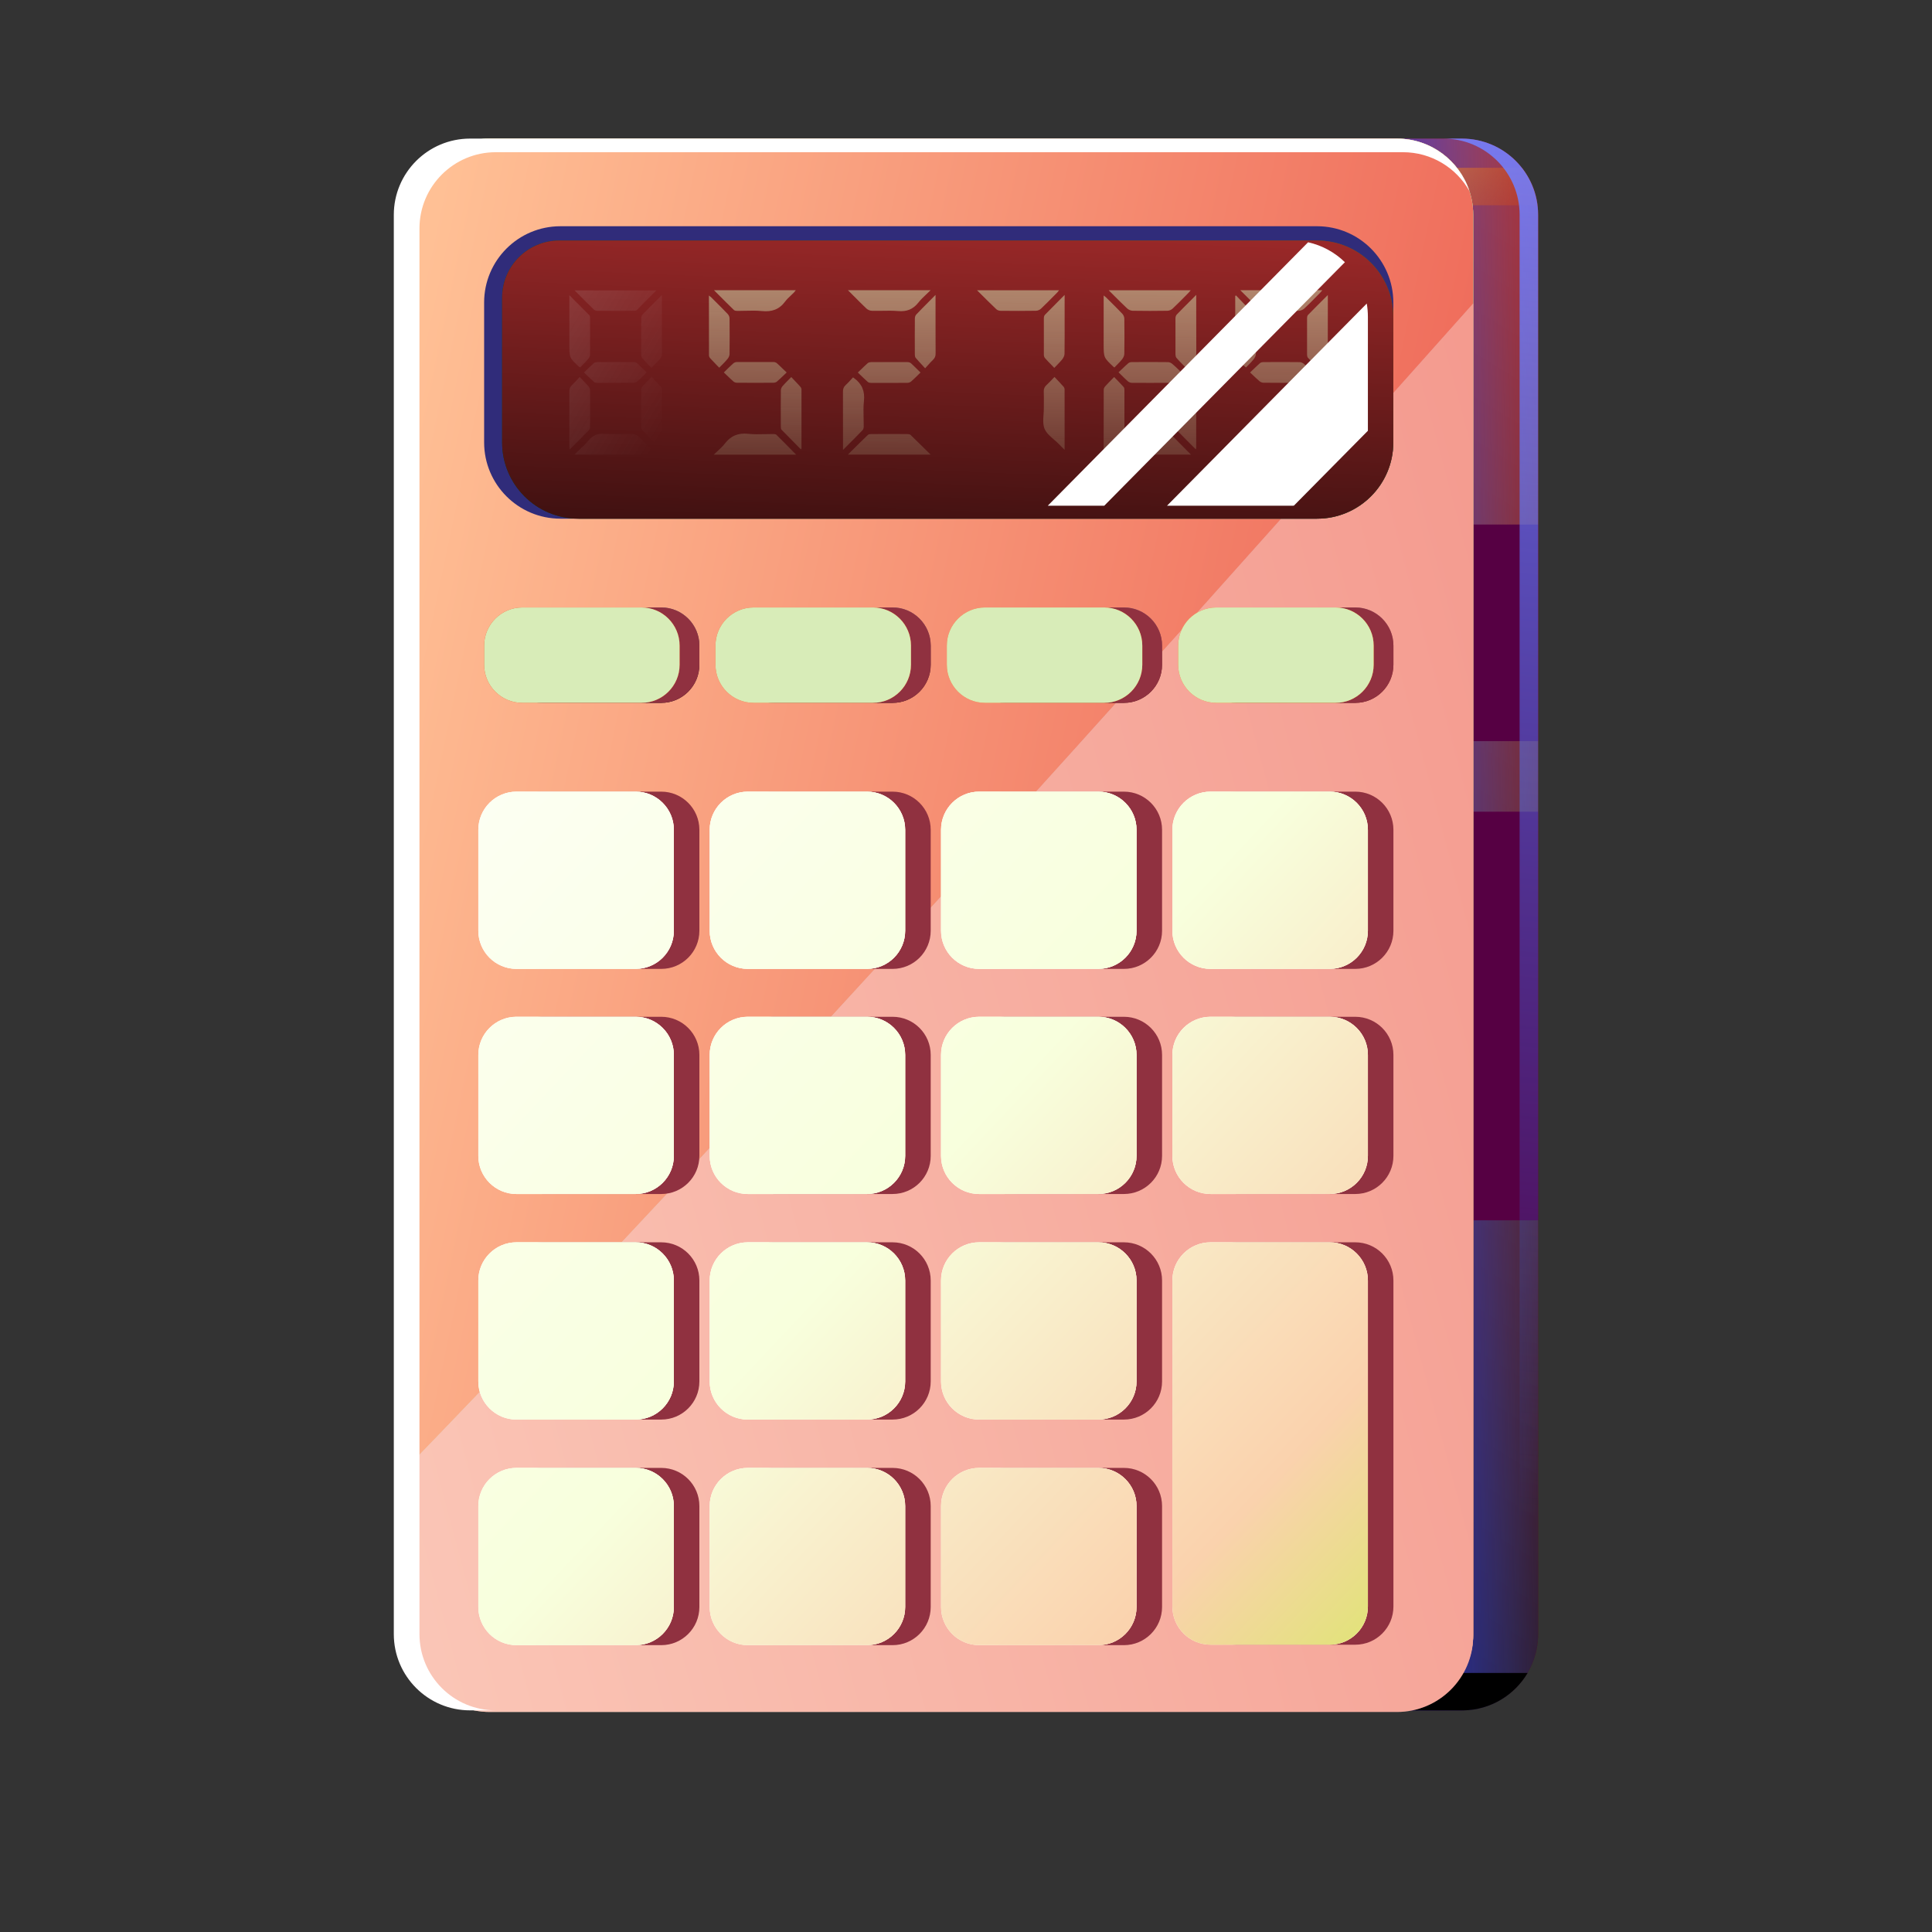
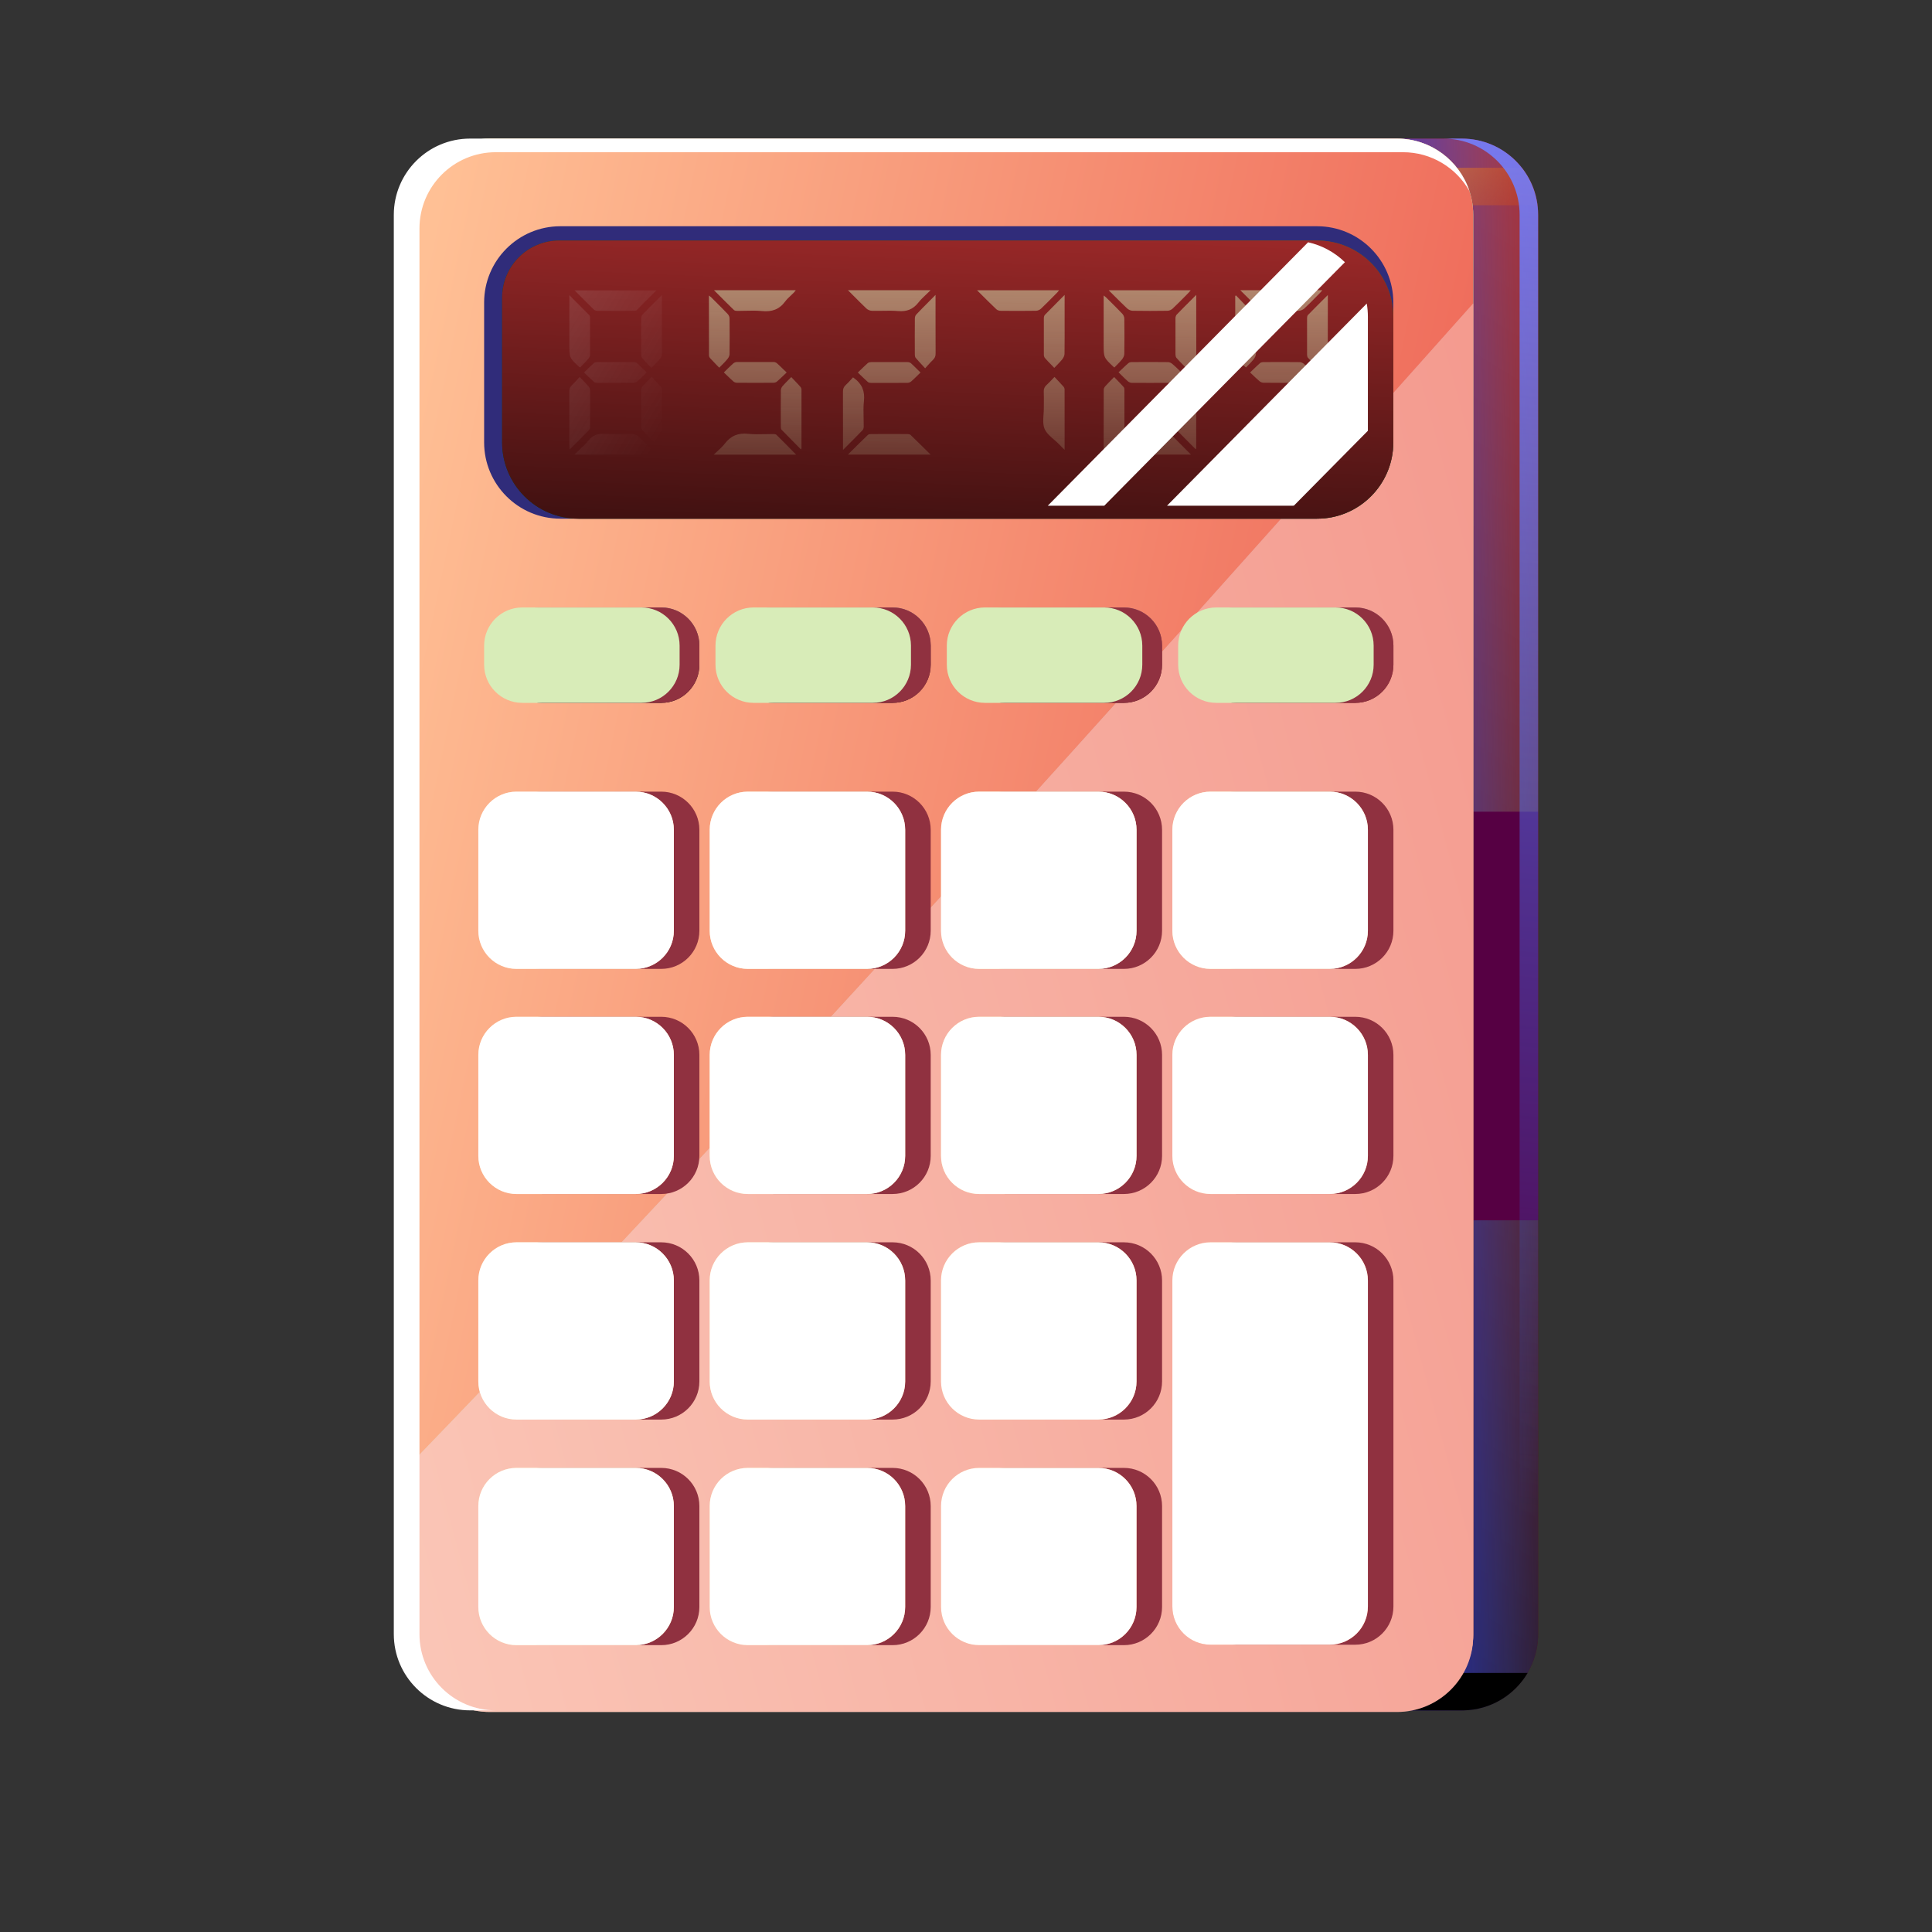
<svg xmlns="http://www.w3.org/2000/svg" width="60" height="60" viewBox="0 0 60 60" fill="none">
  <rect x="0" y="0" width="60" height="60" fill="#333333" stroke="none" />
  <path d="M45.399 4.306H17.225C15.916 4.306 14.855 5.366 14.855 6.675V50.749C14.855 52.057 15.916 53.118 17.225 53.118H45.399C46.707 53.118 47.768 52.057 47.768 50.749V6.675C47.768 5.366 46.707 4.306 45.399 4.306Z" fill="#502121" />
  <path d="M45.399 4.306H17.225C15.916 4.306 14.855 5.366 14.855 6.675V50.749C14.855 52.057 15.916 53.118 17.225 53.118H45.399C46.707 53.118 47.768 52.057 47.768 50.749V6.675C47.768 5.366 46.707 4.306 45.399 4.306Z" fill="url(#paint0_linear_10957_299249)" />
  <path d="M45.399 4.306H17.225C15.916 4.306 14.855 5.366 14.855 6.675V50.749C14.855 52.057 15.916 53.118 17.225 53.118H45.399C46.707 53.118 47.768 52.057 47.768 50.749V6.675C47.768 5.366 46.707 4.306 45.399 4.306Z" fill="url(#paint1_linear_10957_299249)" />
  <path d="M44.723 25.208H47.768V37.898H44.723V25.208Z" fill="#560043" />
-   <path d="M44.723 16.29H47.768V23.017H44.723V16.29Z" fill="#560043" />
  <path fill-rule="evenodd" clip-rule="evenodd" d="M47.442 51.955H43.145V53.118H45.45C46.298 53.102 47.037 52.639 47.442 51.955Z" fill="black" />
  <path fill-rule="evenodd" clip-rule="evenodd" d="M47.266 5.211H43.145V6.374H47.752C47.697 5.939 47.524 5.54 47.266 5.211Z" fill="url(#paint2_linear_10957_299249)" />
-   <path d="M43.383 4.306H15.209C13.9 4.306 12.84 5.366 12.84 6.675V50.749C12.84 52.057 13.9 53.118 15.209 53.118H43.383C44.692 53.118 45.752 52.057 45.752 50.749V6.675C45.752 5.366 44.692 4.306 43.383 4.306Z" fill="url(#paint3_linear_10957_299249)" />
  <path d="M43.383 4.306H15.209C13.9 4.306 12.84 5.366 12.84 6.675V50.749C12.84 52.057 13.9 53.118 15.209 53.118H43.383C44.692 53.118 45.752 52.057 45.752 50.749V6.675C45.752 5.366 44.692 4.306 43.383 4.306Z" fill="#38CAB7" />
  <path d="M43.383 4.306H15.209C13.9 4.306 12.84 5.366 12.84 6.675V50.749C12.84 52.057 13.9 53.118 15.209 53.118H43.383C44.692 53.118 45.752 52.057 45.752 50.749V6.675C45.752 5.366 44.692 4.306 43.383 4.306Z" fill="url(#paint4_linear_10957_299249)" />
  <path d="M43.383 4.306H15.209C13.9 4.306 12.84 5.366 12.84 6.675V50.749C12.84 52.057 13.9 53.118 15.209 53.118H43.383C44.692 53.118 45.752 52.057 45.752 50.749V6.675C45.752 5.366 44.692 4.306 43.383 4.306Z" fill="url(#paint5_linear_10957_299249)" />
  <path fill-rule="evenodd" clip-rule="evenodd" d="M12.84 45.372C24.009 33.816 35.044 21.437 44.021 11.365C44.607 10.708 45.184 10.061 45.752 9.424V50.798C45.752 52.107 44.692 53.167 43.383 53.167H15.209C13.9 53.167 12.84 52.107 12.84 50.798V45.372Z" fill="url(#paint6_linear_10957_299249)" />
  <path fill-rule="evenodd" clip-rule="evenodd" d="M12.84 45.372C24.009 33.816 35.044 21.437 44.021 11.365C44.607 10.708 45.184 10.061 45.752 9.424V50.798C45.752 52.107 44.692 53.167 43.383 53.167H15.209C13.9 53.167 12.84 52.107 12.84 50.798V45.372Z" fill="url(#paint7_linear_10957_299249)" />
  <path fill-rule="evenodd" clip-rule="evenodd" d="M14.6 4.304H43.383C44.432 4.304 45.321 4.986 45.633 5.931C45.226 5.212 44.455 4.727 43.57 4.727H15.396C14.087 4.727 13.027 5.788 13.027 7.096V50.748C13.027 52.056 14.087 53.117 15.396 53.117H43.396C43.392 53.117 43.387 53.117 43.383 53.117H14.6C13.291 53.117 12.23 52.056 12.23 50.748V6.673C12.23 5.365 13.291 4.304 14.6 4.304Z" fill="white" />
  <path d="M40.902 7.026H17.404C16.096 7.026 15.035 8.087 15.035 9.395V13.739C15.035 15.047 16.096 16.108 17.404 16.108H40.902C42.21 16.108 43.271 15.047 43.271 13.739V9.395C43.271 8.087 42.21 7.026 40.902 7.026Z" fill="#302C7A" />
  <path d="M40.901 7.469H17.371C16.389 7.469 15.594 8.264 15.594 9.246V13.739C15.594 15.047 16.654 16.108 17.963 16.108H40.901C42.21 16.108 43.27 15.047 43.27 13.739V9.838C43.27 8.529 42.21 7.469 40.901 7.469Z" fill="url(#paint8_linear_10957_299249)" />
  <path d="M40.901 7.469H17.371C16.389 7.469 15.594 8.264 15.594 9.246V13.739C15.594 15.047 16.654 16.108 17.963 16.108H40.901C42.21 16.108 43.27 15.047 43.27 13.739V9.838C43.27 8.529 42.21 7.469 40.901 7.469Z" fill="url(#paint9_linear_10957_299249)" />
  <path fill-rule="evenodd" clip-rule="evenodd" d="M16.833 18.865H20.535C21.189 18.865 21.72 19.396 21.72 20.05V20.643C21.72 21.298 21.189 21.828 20.535 21.828H16.833C16.179 21.828 15.648 21.298 15.648 20.643V20.05C15.648 19.396 16.179 18.865 16.833 18.865ZM24.017 18.865H27.719C28.374 18.865 28.904 19.396 28.904 20.05V20.643C28.904 21.298 28.374 21.828 27.719 21.828H24.017C23.363 21.828 22.833 21.298 22.833 20.643V20.05C22.833 19.396 23.363 18.865 24.017 18.865ZM34.904 18.865H31.202C30.548 18.865 30.018 19.396 30.018 20.05V20.643C30.018 21.298 30.548 21.828 31.202 21.828H34.904C35.558 21.828 36.089 21.298 36.089 20.643V20.05C36.089 19.396 35.558 18.865 34.904 18.865ZM38.387 18.865H42.089C42.743 18.865 43.274 19.396 43.274 20.05V20.643C43.274 21.298 42.743 21.828 42.089 21.828H38.387C37.733 21.828 37.202 21.298 37.202 20.643V20.05C37.202 19.396 37.733 18.865 38.387 18.865Z" fill="url(#paint10_linear_10957_299249)" />
  <path fill-rule="evenodd" clip-rule="evenodd" d="M16.833 18.865H20.535C21.189 18.865 21.72 19.396 21.72 20.05V20.643C21.72 21.298 21.189 21.828 20.535 21.828H16.833C16.179 21.828 15.648 21.298 15.648 20.643V20.05C15.648 19.396 16.179 18.865 16.833 18.865ZM24.017 18.865H27.719C28.374 18.865 28.904 19.396 28.904 20.05V20.643C28.904 21.298 28.374 21.828 27.719 21.828H24.017C23.363 21.828 22.833 21.298 22.833 20.643V20.05C22.833 19.396 23.363 18.865 24.017 18.865ZM34.904 18.865H31.202C30.548 18.865 30.018 19.396 30.018 20.05V20.643C30.018 21.298 30.548 21.828 31.202 21.828H34.904C35.558 21.828 36.089 21.298 36.089 20.643V20.05C36.089 19.396 35.558 18.865 34.904 18.865ZM38.387 18.865H42.089C42.743 18.865 43.274 19.396 43.274 20.05V20.643C43.274 21.298 42.743 21.828 42.089 21.828H38.387C37.733 21.828 37.202 21.298 37.202 20.643V20.05C37.202 19.396 37.733 18.865 38.387 18.865Z" fill="url(#paint11_linear_10957_299249)" />
  <path fill-rule="evenodd" clip-rule="evenodd" d="M16.833 18.865H20.535C21.189 18.865 21.72 19.396 21.72 20.05V20.643C21.72 21.298 21.189 21.828 20.535 21.828H16.833C16.179 21.828 15.648 21.298 15.648 20.643V20.05C15.648 19.396 16.179 18.865 16.833 18.865ZM24.017 18.865H27.719C28.374 18.865 28.904 19.396 28.904 20.05V20.643C28.904 21.298 28.374 21.828 27.719 21.828H24.017C23.363 21.828 22.833 21.298 22.833 20.643V20.05C22.833 19.396 23.363 18.865 24.017 18.865ZM34.904 18.865H31.202C30.548 18.865 30.018 19.396 30.018 20.05V20.643C30.018 21.298 30.548 21.828 31.202 21.828H34.904C35.558 21.828 36.089 21.298 36.089 20.643V20.05C36.089 19.396 35.558 18.865 34.904 18.865ZM38.387 18.865H42.089C42.743 18.865 43.274 19.396 43.274 20.05V20.643C43.274 21.298 42.743 21.828 42.089 21.828H38.387C37.733 21.828 37.202 21.298 37.202 20.643V20.05C37.202 19.396 37.733 18.865 38.387 18.865Z" fill="#903140" />
  <path fill-rule="evenodd" clip-rule="evenodd" d="M20.535 24.585H16.833C16.179 24.585 15.648 25.116 15.648 25.77V28.905C15.648 29.56 16.179 30.09 16.833 30.09H20.535C21.189 30.09 21.72 29.56 21.72 28.905V25.77C21.72 25.116 21.189 24.585 20.535 24.585ZM27.719 24.585H24.017C23.363 24.585 22.833 25.116 22.833 25.77V28.905C22.833 29.56 23.363 30.09 24.017 30.09H27.719C28.374 30.09 28.904 29.56 28.904 28.905V25.77C28.904 25.116 28.374 24.585 27.719 24.585ZM31.202 24.585H34.904C35.558 24.585 36.089 25.116 36.089 25.77V28.905C36.089 29.56 35.558 30.09 34.904 30.09H31.202C30.548 30.09 30.018 29.56 30.018 28.905V25.77C30.018 25.116 30.548 24.585 31.202 24.585ZM42.089 24.585H38.387C37.733 24.585 37.202 25.116 37.202 25.77V28.905C37.202 29.56 37.733 30.09 38.387 30.09H42.089C42.743 30.09 43.274 29.56 43.274 28.905V25.77C43.274 25.116 42.743 24.585 42.089 24.585ZM16.833 31.577H20.535C21.189 31.577 21.72 32.107 21.72 32.761V35.897C21.72 36.551 21.189 37.081 20.535 37.081H16.833C16.179 37.081 15.648 36.551 15.648 35.897V32.761C15.648 32.107 16.179 31.577 16.833 31.577ZM27.719 31.577H24.017C23.363 31.577 22.833 32.107 22.833 32.761V35.897C22.833 36.551 23.363 37.081 24.017 37.081H27.719C28.374 37.081 28.904 36.551 28.904 35.897V32.761C28.904 32.107 28.374 31.577 27.719 31.577ZM31.202 31.577H34.904C35.558 31.577 36.089 32.107 36.089 32.761V35.897C36.089 36.551 35.558 37.081 34.904 37.081H31.202C30.548 37.081 30.018 36.551 30.018 35.897V32.761C30.018 32.107 30.548 31.577 31.202 31.577ZM42.089 31.577H38.387C37.733 31.577 37.202 32.107 37.202 32.761V35.897C37.202 36.551 37.733 37.081 38.387 37.081H42.089C42.743 37.081 43.274 36.551 43.274 35.897V32.761C43.274 32.107 42.743 31.577 42.089 31.577ZM16.833 38.581H20.535C21.189 38.581 21.72 39.112 21.72 39.766V42.902C21.72 43.556 21.189 44.086 20.535 44.086H16.833C16.179 44.086 15.648 43.556 15.648 42.902V39.766C15.648 39.112 16.179 38.581 16.833 38.581ZM27.719 38.581H24.017C23.363 38.581 22.833 39.112 22.833 39.766V42.902C22.833 43.556 23.363 44.086 24.017 44.086H27.719C28.374 44.086 28.904 43.556 28.904 42.902V39.766C28.904 39.112 28.374 38.581 27.719 38.581ZM31.202 38.581H34.904C35.558 38.581 36.089 39.112 36.089 39.766V42.902C36.089 43.556 35.558 44.086 34.904 44.086H31.202C30.548 44.086 30.018 43.556 30.018 42.902V39.766C30.018 39.112 30.548 38.581 31.202 38.581ZM42.089 38.581H38.387C37.733 38.581 37.202 39.112 37.202 39.766V49.893C37.202 50.547 37.733 51.078 38.387 51.078H42.089C42.743 51.078 43.274 50.547 43.274 49.893V39.766C43.274 39.112 42.743 38.581 42.089 38.581ZM16.833 45.587H20.535C21.189 45.587 21.72 46.117 21.72 46.772V49.907C21.72 50.561 21.189 51.092 20.535 51.092H16.833C16.179 51.092 15.648 50.561 15.648 49.907V46.772C15.648 46.117 16.179 45.587 16.833 45.587ZM27.719 45.587H24.017C23.363 45.587 22.833 46.117 22.833 46.772V49.907C22.833 50.561 23.363 51.092 24.017 51.092H27.719C28.374 51.092 28.904 50.561 28.904 49.907V46.772C28.904 46.117 28.374 45.587 27.719 45.587ZM31.202 45.587H34.904C35.558 45.587 36.089 46.117 36.089 46.772V49.907C36.089 50.561 35.558 51.092 34.904 51.092H31.202C30.548 51.092 30.018 50.561 30.018 49.907V46.772C30.018 46.117 30.548 45.587 31.202 45.587Z" fill="#903140" />
-   <path fill-rule="evenodd" clip-rule="evenodd" d="M16.22 18.865H19.922C20.576 18.865 21.106 19.396 21.106 20.05V20.643C21.106 21.298 20.576 21.828 19.922 21.828H16.22C15.566 21.828 15.035 21.298 15.035 20.643V20.05C15.035 19.396 15.566 18.865 16.22 18.865ZM23.404 18.865H27.107C27.761 18.865 28.291 19.396 28.291 20.05V20.643C28.291 21.298 27.761 21.828 27.107 21.828H23.404C22.75 21.828 22.22 21.298 22.22 20.643V20.05C22.22 19.396 22.75 18.865 23.404 18.865ZM34.291 18.865H30.589C29.935 18.865 29.404 19.396 29.404 20.05V20.643C29.404 21.298 29.935 21.828 30.589 21.828H34.291C34.945 21.828 35.475 21.298 35.475 20.643V20.05C35.475 19.396 34.945 18.865 34.291 18.865ZM37.774 18.865H41.476C42.13 18.865 42.66 19.396 42.66 20.05V20.643C42.66 21.298 42.13 21.828 41.476 21.828H37.774C37.119 21.828 36.589 21.298 36.589 20.643V20.05C36.589 19.396 37.119 18.865 37.774 18.865Z" fill="url(#paint12_linear_10957_299249)" />
  <path fill-rule="evenodd" clip-rule="evenodd" d="M16.22 18.865H19.922C20.576 18.865 21.106 19.396 21.106 20.05V20.643C21.106 21.298 20.576 21.828 19.922 21.828H16.22C15.566 21.828 15.035 21.298 15.035 20.643V20.05C15.035 19.396 15.566 18.865 16.22 18.865ZM23.404 18.865H27.107C27.761 18.865 28.291 19.396 28.291 20.05V20.643C28.291 21.298 27.761 21.828 27.107 21.828H23.404C22.75 21.828 22.22 21.298 22.22 20.643V20.05C22.22 19.396 22.75 18.865 23.404 18.865ZM34.291 18.865H30.589C29.935 18.865 29.404 19.396 29.404 20.05V20.643C29.404 21.298 29.935 21.828 30.589 21.828H34.291C34.945 21.828 35.475 21.298 35.475 20.643V20.05C35.475 19.396 34.945 18.865 34.291 18.865ZM37.774 18.865H41.476C42.13 18.865 42.66 19.396 42.66 20.05V20.643C42.66 21.298 42.13 21.828 41.476 21.828H37.774C37.119 21.828 36.589 21.298 36.589 20.643V20.05C36.589 19.396 37.119 18.865 37.774 18.865Z" fill="#D8ECB8" />
  <path fill-rule="evenodd" clip-rule="evenodd" d="M19.742 24.585H16.04C15.386 24.585 14.855 25.116 14.855 25.77V28.905C14.855 29.56 15.386 30.09 16.04 30.09H19.742C20.396 30.09 20.927 29.56 20.927 28.905V25.77C20.927 25.116 20.396 24.585 19.742 24.585ZM26.926 24.585H23.224C22.57 24.585 22.04 25.116 22.04 25.77V28.905C22.04 29.56 22.57 30.09 23.224 30.09H26.926C27.581 30.09 28.111 29.56 28.111 28.905V25.77C28.111 25.116 27.581 24.585 26.926 24.585ZM30.409 24.585H34.111C34.765 24.585 35.296 25.116 35.296 25.77V28.905C35.296 29.56 34.765 30.09 34.111 30.09H30.409C29.755 30.09 29.225 29.56 29.225 28.905V25.77C29.225 25.116 29.755 24.585 30.409 24.585ZM41.296 24.585H37.594C36.94 24.585 36.409 25.116 36.409 25.77V28.905C36.409 29.56 36.94 30.09 37.594 30.09H41.296C41.95 30.09 42.481 29.56 42.481 28.905V25.77C42.481 25.116 41.95 24.585 41.296 24.585ZM16.04 31.577H19.742C20.396 31.577 20.927 32.107 20.927 32.761V35.897C20.927 36.551 20.396 37.081 19.742 37.081H16.04C15.386 37.081 14.855 36.551 14.855 35.897V32.761C14.855 32.107 15.386 31.577 16.04 31.577ZM26.926 31.577H23.224C22.57 31.577 22.04 32.107 22.04 32.761V35.897C22.04 36.551 22.57 37.081 23.224 37.081H26.926C27.581 37.081 28.111 36.551 28.111 35.897V32.761C28.111 32.107 27.581 31.577 26.926 31.577ZM30.409 31.577H34.111C34.765 31.577 35.296 32.107 35.296 32.761V35.897C35.296 36.551 34.765 37.081 34.111 37.081H30.409C29.755 37.081 29.225 36.551 29.225 35.897V32.761C29.225 32.107 29.755 31.577 30.409 31.577ZM41.296 31.577H37.594C36.94 31.577 36.409 32.107 36.409 32.761V35.897C36.409 36.551 36.94 37.081 37.594 37.081H41.296C41.95 37.081 42.481 36.551 42.481 35.897V32.761C42.481 32.107 41.95 31.577 41.296 31.577ZM16.04 38.581H19.742C20.396 38.581 20.927 39.112 20.927 39.766V42.902C20.927 43.556 20.396 44.086 19.742 44.086H16.04C15.386 44.086 14.855 43.556 14.855 42.902V39.766C14.855 39.112 15.386 38.581 16.04 38.581ZM26.926 38.581H23.224C22.57 38.581 22.04 39.112 22.04 39.766V42.902C22.04 43.556 22.57 44.086 23.224 44.086H26.926C27.581 44.086 28.111 43.556 28.111 42.902V39.766C28.111 39.112 27.581 38.581 26.926 38.581ZM30.409 38.581H34.111C34.765 38.581 35.296 39.112 35.296 39.766V42.902C35.296 43.556 34.765 44.086 34.111 44.086H30.409C29.755 44.086 29.225 43.556 29.225 42.902V39.766C29.225 39.112 29.755 38.581 30.409 38.581ZM41.296 38.581H37.594C36.94 38.581 36.409 39.112 36.409 39.766V49.893C36.409 50.547 36.94 51.078 37.594 51.078H41.296C41.95 51.078 42.481 50.547 42.481 49.893V39.766C42.481 39.112 41.95 38.581 41.296 38.581ZM16.04 45.587H19.742C20.396 45.587 20.927 46.117 20.927 46.772V49.907C20.927 50.561 20.396 51.092 19.742 51.092H16.04C15.386 51.092 14.855 50.561 14.855 49.907V46.772C14.855 46.117 15.386 45.587 16.04 45.587ZM26.926 45.587H23.224C22.57 45.587 22.04 46.117 22.04 46.772V49.907C22.04 50.561 22.57 51.092 23.224 51.092H26.926C27.581 51.092 28.111 50.561 28.111 49.907V46.772C28.111 46.117 27.581 45.587 26.926 45.587ZM30.409 45.587H34.111C34.765 45.587 35.296 46.117 35.296 46.772V49.907C35.296 50.561 34.765 51.092 34.111 51.092H30.409C29.755 51.092 29.225 50.561 29.225 49.907V46.772C29.225 46.117 29.755 45.587 30.409 45.587Z" fill="url(#paint13_linear_10957_299249)" />
  <path fill-rule="evenodd" clip-rule="evenodd" d="M19.742 24.585H16.04C15.386 24.585 14.855 25.116 14.855 25.77V28.905C14.855 29.56 15.386 30.09 16.04 30.09H19.742C20.396 30.09 20.927 29.56 20.927 28.905V25.77C20.927 25.116 20.396 24.585 19.742 24.585ZM26.926 24.585H23.224C22.57 24.585 22.04 25.116 22.04 25.77V28.905C22.04 29.56 22.57 30.09 23.224 30.09H26.926C27.581 30.09 28.111 29.56 28.111 28.905V25.77C28.111 25.116 27.581 24.585 26.926 24.585ZM30.409 24.585H34.111C34.765 24.585 35.296 25.116 35.296 25.77V28.905C35.296 29.56 34.765 30.09 34.111 30.09H30.409C29.755 30.09 29.225 29.56 29.225 28.905V25.77C29.225 25.116 29.755 24.585 30.409 24.585ZM41.296 24.585H37.594C36.94 24.585 36.409 25.116 36.409 25.77V28.905C36.409 29.56 36.94 30.09 37.594 30.09H41.296C41.95 30.09 42.481 29.56 42.481 28.905V25.77C42.481 25.116 41.95 24.585 41.296 24.585ZM16.04 31.577H19.742C20.396 31.577 20.927 32.107 20.927 32.761V35.897C20.927 36.551 20.396 37.081 19.742 37.081H16.04C15.386 37.081 14.855 36.551 14.855 35.897V32.761C14.855 32.107 15.386 31.577 16.04 31.577ZM26.926 31.577H23.224C22.57 31.577 22.04 32.107 22.04 32.761V35.897C22.04 36.551 22.57 37.081 23.224 37.081H26.926C27.581 37.081 28.111 36.551 28.111 35.897V32.761C28.111 32.107 27.581 31.577 26.926 31.577ZM30.409 31.577H34.111C34.765 31.577 35.296 32.107 35.296 32.761V35.897C35.296 36.551 34.765 37.081 34.111 37.081H30.409C29.755 37.081 29.225 36.551 29.225 35.897V32.761C29.225 32.107 29.755 31.577 30.409 31.577ZM41.296 31.577H37.594C36.94 31.577 36.409 32.107 36.409 32.761V35.897C36.409 36.551 36.94 37.081 37.594 37.081H41.296C41.95 37.081 42.481 36.551 42.481 35.897V32.761C42.481 32.107 41.95 31.577 41.296 31.577ZM16.04 38.581H19.742C20.396 38.581 20.927 39.112 20.927 39.766V42.902C20.927 43.556 20.396 44.086 19.742 44.086H16.04C15.386 44.086 14.855 43.556 14.855 42.902V39.766C14.855 39.112 15.386 38.581 16.04 38.581ZM26.926 38.581H23.224C22.57 38.581 22.04 39.112 22.04 39.766V42.902C22.04 43.556 22.57 44.086 23.224 44.086H26.926C27.581 44.086 28.111 43.556 28.111 42.902V39.766C28.111 39.112 27.581 38.581 26.926 38.581ZM30.409 38.581H34.111C34.765 38.581 35.296 39.112 35.296 39.766V42.902C35.296 43.556 34.765 44.086 34.111 44.086H30.409C29.755 44.086 29.225 43.556 29.225 42.902V39.766C29.225 39.112 29.755 38.581 30.409 38.581ZM41.296 38.581H37.594C36.94 38.581 36.409 39.112 36.409 39.766V49.893C36.409 50.547 36.94 51.078 37.594 51.078H41.296C41.95 51.078 42.481 50.547 42.481 49.893V39.766C42.481 39.112 41.95 38.581 41.296 38.581ZM16.04 45.587H19.742C20.396 45.587 20.927 46.117 20.927 46.772V49.907C20.927 50.561 20.396 51.092 19.742 51.092H16.04C15.386 51.092 14.855 50.561 14.855 49.907V46.772C14.855 46.117 15.386 45.587 16.04 45.587ZM26.926 45.587H23.224C22.57 45.587 22.04 46.117 22.04 46.772V49.907C22.04 50.561 22.57 51.092 23.224 51.092H26.926C27.581 51.092 28.111 50.561 28.111 49.907V46.772C28.111 46.117 27.581 45.587 26.926 45.587ZM30.409 45.587H34.111C34.765 45.587 35.296 46.117 35.296 46.772V49.907C35.296 50.561 34.765 51.092 34.111 51.092H30.409C29.755 51.092 29.225 50.561 29.225 49.907V46.772C29.225 46.117 29.755 45.587 30.409 45.587Z" fill="white" />
-   <path fill-rule="evenodd" clip-rule="evenodd" d="M19.742 24.585H16.04C15.386 24.585 14.855 25.116 14.855 25.77V28.905C14.855 29.56 15.386 30.09 16.04 30.09H19.742C20.396 30.09 20.927 29.56 20.927 28.905V25.77C20.927 25.116 20.396 24.585 19.742 24.585ZM26.926 24.585H23.224C22.57 24.585 22.04 25.116 22.04 25.77V28.905C22.04 29.56 22.57 30.09 23.224 30.09H26.926C27.581 30.09 28.111 29.56 28.111 28.905V25.77C28.111 25.116 27.581 24.585 26.926 24.585ZM30.409 24.585H34.111C34.765 24.585 35.296 25.116 35.296 25.77V28.905C35.296 29.56 34.765 30.09 34.111 30.09H30.409C29.755 30.09 29.225 29.56 29.225 28.905V25.77C29.225 25.116 29.755 24.585 30.409 24.585ZM41.296 24.585H37.594C36.94 24.585 36.409 25.116 36.409 25.77V28.905C36.409 29.56 36.94 30.09 37.594 30.09H41.296C41.95 30.09 42.481 29.56 42.481 28.905V25.77C42.481 25.116 41.95 24.585 41.296 24.585ZM16.04 31.577H19.742C20.396 31.577 20.927 32.107 20.927 32.761V35.897C20.927 36.551 20.396 37.081 19.742 37.081H16.04C15.386 37.081 14.855 36.551 14.855 35.897V32.761C14.855 32.107 15.386 31.577 16.04 31.577ZM26.926 31.577H23.224C22.57 31.577 22.04 32.107 22.04 32.761V35.897C22.04 36.551 22.57 37.081 23.224 37.081H26.926C27.581 37.081 28.111 36.551 28.111 35.897V32.761C28.111 32.107 27.581 31.577 26.926 31.577ZM30.409 31.577H34.111C34.765 31.577 35.296 32.107 35.296 32.761V35.897C35.296 36.551 34.765 37.081 34.111 37.081H30.409C29.755 37.081 29.225 36.551 29.225 35.897V32.761C29.225 32.107 29.755 31.577 30.409 31.577ZM41.296 31.577H37.594C36.94 31.577 36.409 32.107 36.409 32.761V35.897C36.409 36.551 36.94 37.081 37.594 37.081H41.296C41.95 37.081 42.481 36.551 42.481 35.897V32.761C42.481 32.107 41.95 31.577 41.296 31.577ZM16.04 38.581H19.742C20.396 38.581 20.927 39.112 20.927 39.766V42.902C20.927 43.556 20.396 44.086 19.742 44.086H16.04C15.386 44.086 14.855 43.556 14.855 42.902V39.766C14.855 39.112 15.386 38.581 16.04 38.581ZM26.926 38.581H23.224C22.57 38.581 22.04 39.112 22.04 39.766V42.902C22.04 43.556 22.57 44.086 23.224 44.086H26.926C27.581 44.086 28.111 43.556 28.111 42.902V39.766C28.111 39.112 27.581 38.581 26.926 38.581ZM30.409 38.581H34.111C34.765 38.581 35.296 39.112 35.296 39.766V42.902C35.296 43.556 34.765 44.086 34.111 44.086H30.409C29.755 44.086 29.225 43.556 29.225 42.902V39.766C29.225 39.112 29.755 38.581 30.409 38.581ZM41.296 38.581H37.594C36.94 38.581 36.409 39.112 36.409 39.766V49.893C36.409 50.547 36.94 51.078 37.594 51.078H41.296C41.95 51.078 42.481 50.547 42.481 49.893V39.766C42.481 39.112 41.95 38.581 41.296 38.581ZM16.04 45.587H19.742C20.396 45.587 20.927 46.117 20.927 46.772V49.907C20.927 50.561 20.396 51.092 19.742 51.092H16.04C15.386 51.092 14.855 50.561 14.855 49.907V46.772C14.855 46.117 15.386 45.587 16.04 45.587ZM26.926 45.587H23.224C22.57 45.587 22.04 46.117 22.04 46.772V49.907C22.04 50.561 22.57 51.092 23.224 51.092H26.926C27.581 51.092 28.111 50.561 28.111 49.907V46.772C28.111 46.117 27.581 45.587 26.926 45.587ZM30.409 45.587H34.111C34.765 45.587 35.296 46.117 35.296 46.772V49.907C35.296 50.561 34.765 51.092 34.111 51.092H30.409C29.755 51.092 29.225 50.561 29.225 49.907V46.772C29.225 46.117 29.755 45.587 30.409 45.587Z" fill="url(#paint14_linear_10957_299249)" />
  <path fill-rule="evenodd" clip-rule="evenodd" d="M20.385 9.017L20.275 9.128C20.106 9.299 19.942 9.466 19.775 9.631C19.757 9.649 19.72 9.653 19.69 9.653C19.308 9.654 18.925 9.655 18.543 9.651C18.509 9.651 18.466 9.637 18.442 9.613C18.248 9.424 18.058 9.232 17.852 9.025L17.852 9.025L17.844 9.017H20.385ZM20.399 14.117H17.841C17.89 14.068 17.94 14.02 17.988 13.974L17.988 13.974L17.988 13.974L17.988 13.974C18.094 13.873 18.195 13.776 18.285 13.67C18.413 13.517 18.557 13.46 18.756 13.473C18.933 13.483 19.112 13.482 19.29 13.48H19.29H19.29H19.29H19.29H19.29H19.29H19.29H19.29H19.29H19.29C19.414 13.479 19.537 13.478 19.66 13.481C19.715 13.482 19.78 13.51 19.82 13.547C19.972 13.691 20.12 13.839 20.279 13.998L20.279 13.998C20.318 14.037 20.358 14.077 20.399 14.117ZM20.557 9.734V9.159L20.412 9.305C20.25 9.467 20.1 9.617 19.953 9.769C19.926 9.795 19.913 9.845 19.913 9.882C19.91 10.258 19.91 10.634 19.913 11.01C19.913 11.047 19.921 11.091 19.942 11.117C20.005 11.189 20.071 11.259 20.142 11.334C20.171 11.364 20.2 11.395 20.23 11.427C20.26 11.396 20.287 11.366 20.314 11.338L20.314 11.338L20.314 11.338L20.314 11.338L20.314 11.338C20.368 11.28 20.417 11.227 20.47 11.178C20.533 11.119 20.561 11.056 20.56 10.967C20.556 10.659 20.557 10.35 20.557 10.042V10.042V10.042V10.042V10.042V10.042V10.041V10.041V10.041C20.557 9.939 20.557 9.836 20.557 9.734ZM20.539 13.963L20.407 13.829C20.249 13.669 20.096 13.514 19.945 13.356C19.922 13.332 19.914 13.287 19.913 13.251C19.91 12.875 19.91 12.5 19.913 12.123C19.913 12.082 19.931 12.032 19.957 12.001C20.018 11.93 20.084 11.861 20.157 11.786L20.157 11.786L20.157 11.786L20.158 11.786L20.158 11.785C20.183 11.759 20.209 11.732 20.237 11.704C20.27 11.739 20.302 11.774 20.334 11.808L20.334 11.808L20.334 11.808C20.4 11.878 20.462 11.944 20.522 12.012C20.543 12.035 20.555 12.074 20.555 12.105C20.556 12.71 20.556 13.314 20.555 13.919C20.556 13.923 20.554 13.928 20.55 13.937C20.547 13.943 20.544 13.951 20.539 13.963ZM18.098 11.807C18.067 11.775 18.036 11.742 18.003 11.707C17.971 11.74 17.942 11.772 17.914 11.803L17.914 11.803C17.862 11.86 17.815 11.912 17.763 11.96C17.7 12.017 17.68 12.078 17.68 12.162C17.682 12.608 17.682 13.054 17.682 13.501L17.682 13.836C17.682 13.862 17.684 13.888 17.686 13.921C17.687 13.934 17.688 13.947 17.689 13.963L17.784 13.867L17.784 13.867L17.784 13.867C17.96 13.693 18.127 13.526 18.291 13.358C18.314 13.334 18.326 13.29 18.326 13.255C18.328 12.878 18.329 12.503 18.326 12.127C18.326 12.084 18.307 12.034 18.281 12.003C18.224 11.937 18.164 11.874 18.098 11.807ZM18.02 11.411C18.005 11.402 17.996 11.398 17.991 11.396C17.986 11.393 17.984 11.392 17.983 11.391C17.833 11.252 17.758 11.182 17.72 11.096C17.682 11.009 17.682 10.906 17.682 10.699V9.316V9.166C17.748 9.233 17.813 9.298 17.877 9.362L17.877 9.362L17.877 9.362C18.023 9.507 18.162 9.646 18.3 9.787C18.321 9.808 18.325 9.851 18.325 9.883L18.325 9.884C18.326 10.26 18.328 10.635 18.324 11.011C18.324 11.053 18.305 11.102 18.277 11.133C18.217 11.206 18.151 11.274 18.085 11.342C18.063 11.365 18.041 11.388 18.02 11.411ZM19.993 11.655C20.022 11.627 20.051 11.598 20.082 11.568C20.045 11.531 20.01 11.496 19.976 11.462C19.911 11.398 19.851 11.338 19.787 11.28C19.759 11.256 19.712 11.244 19.673 11.244C19.298 11.242 18.924 11.242 18.55 11.244C18.515 11.245 18.47 11.253 18.445 11.275C18.376 11.336 18.309 11.4 18.238 11.469C18.206 11.501 18.172 11.534 18.136 11.568C18.165 11.596 18.194 11.623 18.222 11.65C18.3 11.726 18.374 11.796 18.451 11.864C18.474 11.883 18.515 11.889 18.547 11.889C18.924 11.89 19.303 11.891 19.681 11.888C19.718 11.887 19.764 11.871 19.793 11.845C19.86 11.787 19.924 11.723 19.993 11.655Z" fill="url(#paint15_linear_10957_299249)" />
  <path fill-rule="evenodd" clip-rule="evenodd" d="M24.714 9.012H22.173L22.305 9.144L22.305 9.144C22.474 9.314 22.632 9.472 22.793 9.628C22.818 9.652 22.871 9.655 22.911 9.655C22.992 9.655 23.073 9.653 23.154 9.651C23.325 9.647 23.495 9.643 23.664 9.66C23.968 9.691 24.203 9.611 24.385 9.362C24.435 9.295 24.496 9.237 24.558 9.18L24.558 9.18L24.558 9.18C24.59 9.15 24.623 9.12 24.653 9.088C24.666 9.075 24.677 9.06 24.691 9.042L24.691 9.042L24.691 9.042C24.698 9.033 24.705 9.023 24.714 9.012ZM28.901 9.013H26.334C26.393 9.071 26.45 9.128 26.505 9.184L26.505 9.184L26.505 9.185L26.505 9.185L26.505 9.185L26.506 9.185L26.506 9.185L26.506 9.185C26.644 9.324 26.775 9.456 26.91 9.584C26.953 9.624 27.022 9.651 27.08 9.652C27.186 9.655 27.292 9.653 27.398 9.652C27.563 9.649 27.728 9.646 27.892 9.66C28.157 9.683 28.356 9.608 28.521 9.397C28.593 9.305 28.679 9.224 28.771 9.137C28.813 9.098 28.857 9.057 28.901 9.013ZM26.332 14.118H28.901C28.849 14.067 28.799 14.016 28.749 13.967C28.588 13.808 28.435 13.657 28.28 13.508C28.257 13.486 28.21 13.48 28.173 13.48C27.803 13.477 27.431 13.477 27.06 13.48C27.023 13.48 26.976 13.484 26.953 13.507C26.775 13.678 26.6 13.852 26.411 14.039L26.332 14.118ZM30.342 9.014H32.891C32.884 9.023 32.877 9.031 32.871 9.039L32.871 9.039L32.871 9.039L32.871 9.039L32.871 9.039C32.857 9.057 32.845 9.073 32.832 9.086C32.798 9.12 32.765 9.153 32.732 9.187L32.732 9.187L32.732 9.187L32.732 9.187L32.732 9.187C32.599 9.322 32.467 9.456 32.33 9.586C32.29 9.624 32.224 9.651 32.17 9.651C31.806 9.657 31.443 9.656 31.079 9.652C31.034 9.652 30.977 9.636 30.946 9.607C30.789 9.458 30.636 9.307 30.472 9.143C30.43 9.101 30.387 9.058 30.342 9.014ZM22.166 14.12H24.725L24.591 13.984C24.427 13.818 24.27 13.658 24.11 13.501C24.087 13.48 24.038 13.48 24.002 13.48C23.917 13.479 23.831 13.481 23.746 13.483H23.746H23.746H23.746H23.746H23.746H23.746H23.746H23.746H23.746H23.746H23.746H23.746H23.746H23.746H23.746H23.746H23.746H23.746H23.746H23.746H23.746H23.746C23.576 13.487 23.405 13.491 23.237 13.473C22.928 13.438 22.698 13.532 22.509 13.778C22.447 13.86 22.37 13.93 22.286 14.008L22.286 14.008C22.247 14.043 22.207 14.08 22.166 14.12ZM41.074 14.121H38.522L38.605 14.037L38.605 14.037C38.671 13.97 38.732 13.908 38.793 13.848C38.829 13.812 38.864 13.772 38.899 13.732L38.899 13.732C38.982 13.637 39.066 13.541 39.17 13.497C39.272 13.454 39.395 13.463 39.518 13.471C39.571 13.475 39.624 13.479 39.675 13.479C39.903 13.477 40.13 13.477 40.358 13.48C40.395 13.48 40.441 13.484 40.464 13.507C40.645 13.682 40.821 13.861 40.998 14.039C41.008 14.049 41.017 14.059 41.027 14.071C41.04 14.085 41.054 14.101 41.074 14.121ZM34.455 14.119H36.987C36.913 14.045 36.841 13.972 36.77 13.9L36.77 13.9C36.635 13.764 36.504 13.631 36.373 13.5C36.355 13.483 36.317 13.48 36.287 13.48L36.125 13.479C35.8 13.478 35.476 13.477 35.151 13.481C35.106 13.482 35.053 13.505 35.021 13.536C34.88 13.67 34.744 13.809 34.607 13.947L34.606 13.948C34.569 13.986 34.532 14.023 34.495 14.061C34.485 14.07 34.477 14.083 34.469 14.097C34.465 14.104 34.46 14.112 34.455 14.119ZM34.431 9.014H36.979C36.968 9.026 36.959 9.037 36.951 9.047L36.951 9.048L36.951 9.048L36.951 9.048L36.951 9.048C36.936 9.065 36.924 9.081 36.909 9.095L36.818 9.188L36.818 9.188L36.818 9.188L36.818 9.188C36.685 9.322 36.553 9.457 36.415 9.586C36.375 9.624 36.31 9.651 36.256 9.651C35.896 9.657 35.537 9.657 35.177 9.651C35.119 9.65 35.05 9.621 35.007 9.581C34.873 9.455 34.742 9.324 34.602 9.185L34.602 9.185L34.602 9.185L34.602 9.185C34.547 9.129 34.49 9.072 34.431 9.014ZM38.517 9.012H41.067C41.057 9.023 41.049 9.033 41.041 9.043C41.024 9.063 41.01 9.081 40.995 9.096C40.958 9.133 40.922 9.17 40.885 9.207L40.885 9.207L40.885 9.207L40.885 9.207C40.762 9.333 40.638 9.459 40.509 9.579C40.464 9.62 40.39 9.651 40.33 9.652C39.974 9.659 39.619 9.658 39.263 9.652C39.208 9.651 39.142 9.625 39.102 9.587C38.96 9.454 38.823 9.317 38.676 9.17L38.676 9.17L38.676 9.17L38.676 9.17L38.676 9.17C38.624 9.119 38.571 9.066 38.517 9.012ZM24.788 13.87L24.874 13.957C24.878 13.948 24.882 13.942 24.885 13.937L24.885 13.937C24.889 13.93 24.891 13.927 24.891 13.924C24.892 13.315 24.892 12.707 24.891 12.098C24.891 12.071 24.878 12.036 24.86 12.016C24.797 11.944 24.73 11.874 24.66 11.801L24.66 11.801C24.632 11.771 24.603 11.741 24.574 11.71C24.544 11.741 24.515 11.77 24.487 11.798L24.487 11.798L24.487 11.798L24.487 11.798L24.487 11.798L24.487 11.798L24.487 11.798L24.487 11.798L24.487 11.798L24.487 11.798L24.487 11.798L24.487 11.798L24.487 11.798L24.487 11.798L24.487 11.798L24.487 11.798L24.487 11.798L24.487 11.798L24.487 11.798C24.421 11.864 24.36 11.925 24.303 11.991C24.274 12.025 24.25 12.076 24.25 12.121C24.246 12.496 24.247 12.872 24.249 13.249C24.249 13.281 24.252 13.324 24.271 13.345C24.441 13.521 24.613 13.694 24.788 13.87ZM32.748 11.707L32.778 11.738L32.778 11.738L32.778 11.738L32.778 11.738L32.778 11.738C32.868 11.833 32.951 11.921 33.032 12.012C33.05 12.033 33.062 12.067 33.062 12.094C33.063 12.709 33.063 13.324 33.063 13.97C33.037 13.944 33.014 13.921 32.991 13.899C32.951 13.858 32.915 13.822 32.879 13.786C32.833 13.739 32.781 13.694 32.729 13.649L32.729 13.649L32.729 13.649C32.611 13.547 32.494 13.446 32.44 13.317C32.386 13.187 32.397 13.03 32.408 12.873C32.413 12.806 32.418 12.739 32.417 12.674C32.417 12.614 32.417 12.554 32.418 12.494C32.419 12.384 32.419 12.274 32.415 12.164C32.411 12.074 32.44 12.011 32.505 11.953C32.562 11.901 32.615 11.846 32.674 11.784L32.674 11.784L32.674 11.784L32.675 11.783C32.698 11.759 32.722 11.733 32.748 11.707ZM34.275 13.585L34.275 13.972L34.408 13.838C34.579 13.667 34.739 13.506 34.898 13.342C34.917 13.322 34.92 13.279 34.92 13.246C34.922 12.871 34.922 12.496 34.92 12.121C34.92 12.088 34.919 12.045 34.9 12.024C34.827 11.942 34.75 11.863 34.67 11.78L34.67 11.78L34.67 11.78C34.647 11.757 34.624 11.733 34.601 11.709C34.576 11.735 34.552 11.759 34.528 11.783L34.528 11.783C34.453 11.86 34.385 11.929 34.319 12.002C34.296 12.028 34.277 12.068 34.277 12.102C34.274 12.591 34.274 13.078 34.275 13.584V13.585ZM37.134 13.952L37.046 13.864L37.045 13.864L37.045 13.864L37.045 13.863C36.871 13.69 36.699 13.519 36.529 13.345C36.509 13.324 36.506 13.281 36.506 13.249C36.504 12.872 36.504 12.497 36.506 12.121C36.506 12.088 36.51 12.046 36.529 12.025C36.597 11.95 36.667 11.877 36.745 11.799L36.745 11.799C36.773 11.77 36.803 11.739 36.833 11.708C36.859 11.736 36.885 11.763 36.91 11.789L36.91 11.79C36.983 11.868 37.052 11.941 37.119 12.017C37.138 12.037 37.149 12.072 37.149 12.099C37.15 12.708 37.15 13.316 37.149 13.925C37.15 13.927 37.148 13.93 37.144 13.936C37.142 13.94 37.138 13.945 37.134 13.952ZM34.58 11.392C34.583 11.394 34.586 11.397 34.609 11.413C34.632 11.389 34.655 11.365 34.678 11.342L34.678 11.342L34.678 11.342L34.678 11.342L34.679 11.342L34.679 11.342L34.679 11.342L34.679 11.342L34.679 11.342L34.679 11.342L34.679 11.342L34.679 11.341C34.738 11.282 34.797 11.223 34.848 11.158C34.885 11.112 34.916 11.046 34.917 10.988C34.923 10.624 34.922 10.261 34.917 9.897C34.917 9.847 34.892 9.784 34.857 9.747C34.725 9.608 34.59 9.473 34.454 9.339C34.419 9.305 34.386 9.271 34.351 9.237C34.339 9.225 34.325 9.214 34.308 9.202L34.308 9.202L34.308 9.202C34.298 9.194 34.287 9.186 34.275 9.176V10.681C34.275 11.103 34.275 11.103 34.58 11.392ZM33.063 9.159V9.689C33.063 9.785 33.063 9.882 33.063 9.978C33.064 10.315 33.064 10.652 33.06 10.989C33.058 11.047 33.026 11.112 32.99 11.159C32.939 11.222 32.883 11.28 32.821 11.343L32.821 11.343L32.821 11.343L32.821 11.343L32.821 11.344C32.795 11.37 32.769 11.397 32.741 11.425C32.71 11.393 32.679 11.361 32.65 11.33C32.58 11.259 32.515 11.191 32.453 11.121C32.43 11.096 32.418 11.052 32.418 11.017C32.416 10.638 32.416 10.259 32.418 9.88C32.418 9.844 32.429 9.8 32.452 9.776C32.582 9.642 32.713 9.511 32.85 9.373L32.851 9.373L32.851 9.372L32.852 9.371L32.852 9.371C32.921 9.302 32.991 9.232 33.063 9.159ZM29.054 9.676V9.159C29 9.214 28.946 9.268 28.894 9.32C28.738 9.477 28.593 9.622 28.453 9.77C28.426 9.799 28.412 9.851 28.412 9.894C28.409 10.264 28.409 10.636 28.411 11.008C28.411 11.043 28.416 11.089 28.438 11.114C28.5 11.187 28.564 11.257 28.634 11.332C28.665 11.366 28.698 11.401 28.731 11.438C28.762 11.405 28.79 11.373 28.816 11.344L28.816 11.344L28.816 11.344L28.816 11.344C28.871 11.282 28.919 11.228 28.972 11.178C29.032 11.121 29.058 11.063 29.056 10.977C29.053 10.652 29.053 10.327 29.054 10.002C29.054 9.893 29.054 9.785 29.054 9.676ZM26.491 11.72C26.515 11.737 26.519 11.74 26.521 11.741C26.767 11.917 26.865 12.146 26.83 12.455C26.811 12.628 26.816 12.804 26.82 12.98L26.82 12.98C26.822 13.068 26.824 13.156 26.824 13.244C26.824 13.283 26.813 13.333 26.789 13.358C26.636 13.518 26.479 13.674 26.311 13.842L26.311 13.842L26.311 13.842L26.311 13.842L26.18 13.974V13.826C26.18 13.668 26.18 13.51 26.18 13.352V13.352V13.352V13.352V13.352V13.352V13.352V13.352V13.352V13.352C26.181 12.957 26.181 12.562 26.179 12.166C26.178 12.078 26.201 12.014 26.267 11.955C26.324 11.903 26.377 11.845 26.43 11.787L26.43 11.787L26.43 11.787L26.43 11.787C26.45 11.765 26.471 11.742 26.491 11.72ZM38.678 11.399C38.683 11.402 38.689 11.405 38.697 11.411C38.719 11.387 38.741 11.365 38.764 11.342L38.764 11.342L38.764 11.342C38.824 11.282 38.883 11.222 38.935 11.154C38.972 11.108 39.003 11.042 39.004 10.985C39.007 10.867 39.005 10.749 39.004 10.631C39.002 10.454 39 10.278 39.012 10.102C39.027 9.885 38.963 9.728 38.798 9.589C38.692 9.5 38.597 9.398 38.502 9.297L38.502 9.297C38.463 9.256 38.425 9.215 38.386 9.175C38.383 9.178 38.378 9.18 38.374 9.183L38.374 9.183L38.374 9.183L38.374 9.183C38.37 9.185 38.365 9.188 38.361 9.19V9.303V10.688C38.361 11.107 38.361 11.107 38.666 11.39C38.668 11.392 38.67 11.393 38.678 11.399ZM36.825 11.419C36.795 11.389 36.767 11.359 36.739 11.33C36.667 11.257 36.6 11.187 36.536 11.114C36.514 11.089 36.507 11.044 36.505 11.009C36.503 10.632 36.503 10.257 36.505 9.881C36.505 9.843 36.52 9.795 36.546 9.768C36.698 9.61 36.853 9.455 37.02 9.289L37.15 9.158V9.304C37.15 9.442 37.15 9.581 37.15 9.719V9.719V9.719V9.719V9.719V9.719V9.719V9.72V9.72C37.149 10.136 37.149 10.551 37.152 10.966C37.153 11.056 37.128 11.12 37.062 11.178C37.009 11.226 36.959 11.278 36.904 11.337C36.879 11.363 36.853 11.391 36.825 11.419ZM22.262 11.343L22.336 11.419C22.358 11.397 22.38 11.375 22.401 11.354L22.401 11.354C22.474 11.281 22.54 11.216 22.596 11.145C22.631 11.105 22.656 11.045 22.657 10.994C22.661 10.627 22.661 10.258 22.657 9.89C22.657 9.842 22.632 9.785 22.599 9.751C22.476 9.621 22.349 9.495 22.222 9.369L22.222 9.369L22.222 9.369C22.176 9.323 22.13 9.277 22.084 9.231C22.074 9.22 22.061 9.211 22.045 9.2C22.037 9.193 22.027 9.186 22.016 9.177V9.178C22.016 9.811 22.016 10.427 22.018 11.042C22.019 11.073 22.038 11.108 22.06 11.131C22.125 11.201 22.191 11.27 22.262 11.343ZM41.237 9.163L41.237 9.551C41.237 10.059 41.237 10.551 41.235 11.042C41.235 11.072 41.214 11.107 41.193 11.131C41.129 11.2 41.064 11.266 40.993 11.337L40.993 11.337L40.992 11.337L40.991 11.338C40.966 11.364 40.939 11.391 40.912 11.418L40.855 11.36L40.855 11.36C40.774 11.276 40.696 11.195 40.621 11.112C40.6 11.089 40.592 11.049 40.592 11.017C40.59 10.637 40.59 10.257 40.592 9.878C40.592 9.846 40.599 9.803 40.62 9.783C40.785 9.613 40.953 9.446 41.134 9.265L41.237 9.163ZM40.962 11.751L40.915 11.702C40.881 11.738 40.849 11.772 40.818 11.803L40.818 11.803C40.76 11.864 40.708 11.918 40.658 11.978C40.624 12.021 40.594 12.082 40.592 12.137C40.586 12.28 40.587 12.423 40.589 12.567L40.589 12.567C40.589 12.606 40.589 12.645 40.59 12.684C40.59 12.748 40.586 12.814 40.581 12.881C40.571 13.034 40.561 13.188 40.614 13.315C40.666 13.443 40.782 13.544 40.898 13.645L40.898 13.645L40.898 13.645L40.898 13.645L40.898 13.645C40.949 13.689 40.999 13.732 41.044 13.778C41.077 13.812 41.11 13.845 41.147 13.881C41.174 13.908 41.203 13.937 41.235 13.969L41.236 13.488V13.487C41.236 13.017 41.236 12.56 41.234 12.102C41.234 12.072 41.222 12.033 41.201 12.01C41.127 11.926 41.05 11.845 40.962 11.751L40.962 11.751ZM36.694 11.567C36.659 11.6 36.626 11.631 36.593 11.661L36.593 11.662L36.593 11.662C36.52 11.731 36.452 11.795 36.381 11.857C36.356 11.878 36.311 11.889 36.276 11.889C35.901 11.891 35.526 11.892 35.151 11.889C35.11 11.889 35.06 11.87 35.029 11.843C34.955 11.778 34.885 11.709 34.808 11.632C34.785 11.61 34.761 11.586 34.737 11.562C34.769 11.533 34.8 11.503 34.83 11.475C34.903 11.405 34.972 11.339 35.044 11.277C35.069 11.255 35.113 11.245 35.149 11.245C35.524 11.242 35.898 11.241 36.274 11.246C36.318 11.246 36.37 11.27 36.404 11.299C36.477 11.36 36.547 11.426 36.624 11.501L36.624 11.501C36.646 11.522 36.669 11.544 36.694 11.567ZM28.498 11.657L28.498 11.657C28.527 11.629 28.556 11.6 28.587 11.569C28.557 11.54 28.529 11.511 28.501 11.484L28.5 11.483C28.428 11.412 28.362 11.346 28.292 11.282C28.264 11.258 28.216 11.245 28.178 11.245C27.803 11.243 27.429 11.243 27.055 11.245C27.02 11.247 26.975 11.255 26.95 11.276C26.881 11.337 26.814 11.402 26.744 11.47C26.711 11.502 26.677 11.535 26.641 11.569C26.67 11.597 26.699 11.625 26.727 11.652C26.805 11.727 26.879 11.798 26.956 11.866C26.979 11.885 27.02 11.891 27.052 11.891C27.429 11.892 27.808 11.893 28.186 11.889C28.223 11.888 28.269 11.872 28.297 11.847C28.365 11.788 28.429 11.725 28.498 11.657L28.498 11.657ZM40.7 11.644L40.7 11.644L40.7 11.644C40.618 11.721 40.544 11.79 40.468 11.857C40.445 11.877 40.405 11.887 40.374 11.887C39.996 11.89 39.617 11.89 39.238 11.886C39.197 11.886 39.148 11.866 39.116 11.839C39.048 11.781 38.983 11.719 38.913 11.653L38.913 11.653C38.884 11.625 38.854 11.597 38.823 11.567C38.854 11.538 38.883 11.509 38.912 11.482C38.989 11.408 39.059 11.339 39.133 11.275C39.158 11.254 39.203 11.245 39.238 11.245C39.614 11.242 39.988 11.241 40.363 11.246C40.408 11.246 40.459 11.271 40.493 11.299C40.563 11.357 40.629 11.419 40.702 11.488C40.728 11.512 40.755 11.538 40.784 11.565C40.755 11.592 40.727 11.618 40.7 11.644ZM22.578 11.47C22.547 11.501 22.514 11.533 22.48 11.566C22.505 11.59 22.529 11.614 22.553 11.637C22.632 11.713 22.705 11.784 22.781 11.85C22.806 11.873 22.849 11.886 22.884 11.886C23.262 11.889 23.641 11.889 24.02 11.886C24.055 11.886 24.1 11.875 24.125 11.853C24.197 11.791 24.266 11.725 24.338 11.656C24.368 11.627 24.399 11.598 24.431 11.568C24.393 11.533 24.358 11.498 24.324 11.466C24.256 11.4 24.194 11.339 24.128 11.281C24.103 11.258 24.06 11.243 24.026 11.243C23.642 11.241 23.259 11.241 22.877 11.243C22.843 11.245 22.801 11.261 22.775 11.284C22.71 11.342 22.647 11.403 22.578 11.47Z" fill="url(#paint16_linear_10957_299249)" />
  <path fill-rule="evenodd" clip-rule="evenodd" d="M32.539 15.706L40.624 7.524C41.063 7.621 41.456 7.84 41.767 8.143L34.293 15.706H32.539Z" fill="white" />
  <path fill-rule="evenodd" clip-rule="evenodd" d="M36.242 15.706L42.446 9.427C42.469 9.56 42.481 9.697 42.481 9.837V13.336C42.481 13.35 42.481 13.364 42.481 13.378L40.182 15.704C40.159 15.705 40.136 15.706 40.112 15.706H36.242Z" fill="white" />
  <path fill-rule="evenodd" clip-rule="evenodd" d="M44.824 55.696H45.399C46.708 55.696 47.768 54.636 47.768 53.327V6.673C47.768 5.365 46.708 4.304 45.399 4.304H44.824C46.133 4.304 47.193 5.365 47.193 6.673V53.327C47.193 54.636 46.133 55.696 44.824 55.696Z" fill="url(#paint17_linear_10957_299249)" />
  <defs>
    <linearGradient id="paint0_linear_10957_299249" x1="33.48" y1="57.968" x2="70.49" y2="-2.954" gradientUnits="userSpaceOnUse">
      <stop />
      <stop offset="1" stop-color="#EE3E3E" />
    </linearGradient>
    <linearGradient id="paint1_linear_10957_299249" x1="41.371" y1="45.476" x2="49.666" y2="45.263" gradientUnits="userSpaceOnUse">
      <stop stop-color="#000AFF" />
      <stop offset="0.918" stop-color="#5890FF" stop-opacity="0" />
    </linearGradient>
    <linearGradient id="paint2_linear_10957_299249" x1="42.137" y1="2.834" x2="49.263" y2="8.622" gradientUnits="userSpaceOnUse">
      <stop stop-color="#F7C74C" />
      <stop offset="1" stop-color="#C00C00" stop-opacity="0" />
    </linearGradient>
    <linearGradient id="paint3_linear_10957_299249" x1="26.681" y1="58.436" x2="2.072" y2="11.811" gradientUnits="userSpaceOnUse">
      <stop stop-color="#8CD08E" />
      <stop offset="1" stop-color="#D9CA49" />
    </linearGradient>
    <linearGradient id="paint4_linear_10957_299249" x1="8.268" y1="6.573" x2="35.388" y2="55.508" gradientUnits="userSpaceOnUse">
      <stop stop-color="#D8ECB8" />
      <stop offset="1" stop-color="#FF7347" />
    </linearGradient>
    <linearGradient id="paint5_linear_10957_299249" x1="50.524" y1="69.654" x2="2.351" y2="59.51" gradientUnits="userSpaceOnUse">
      <stop stop-color="#E7423E" />
      <stop offset="1" stop-color="#FFC095" />
    </linearGradient>
    <linearGradient id="paint6_linear_10957_299249" x1="54.697" y1="59.191" x2="-2.6" y2="52.285" gradientUnits="userSpaceOnUse">
      <stop stop-color="#A9C1FF" stop-opacity="0" />
      <stop offset="1" stop-color="#D8ECB8" />
    </linearGradient>
    <linearGradient id="paint7_linear_10957_299249" x1="-38.664" y1="-642.726" x2="-193.163" y2="-601.494" gradientUnits="userSpaceOnUse">
      <stop stop-color="#E7423E" />
      <stop offset="1" stop-color="#FFE5D3" />
    </linearGradient>
    <linearGradient id="paint8_linear_10957_299249" x1="15.594" y1="19.662" x2="84.955" y2="-21.218" gradientUnits="userSpaceOnUse">
      <stop stop-color="#004807" />
      <stop offset="1" stop-color="#93DE33" />
    </linearGradient>
    <linearGradient id="paint9_linear_10957_299249" x1="19.589" y1="22.988" x2="20.665" y2="-2.296" gradientUnits="userSpaceOnUse">
      <stop />
      <stop offset="1" stop-color="#EE3E3E" />
    </linearGradient>
    <linearGradient id="paint10_linear_10957_299249" x1="41.869" y1="24.467" x2="42.601" y2="15.16" gradientUnits="userSpaceOnUse">
      <stop offset="0.078" />
      <stop offset="0.574" stop-color="#EE3E3E" />
    </linearGradient>
    <linearGradient id="paint11_linear_10957_299249" x1="42.468" y1="13.893" x2="42.541" y2="21.805" gradientUnits="userSpaceOnUse">
      <stop offset="0.22" stop-color="#00CBE7" />
      <stop offset="0.918" stop-color="#58F5FF" stop-opacity="0" />
    </linearGradient>
    <linearGradient id="paint12_linear_10957_299249" x1="-4.683" y1="0.643" x2="55.306" y2="31.89" gradientUnits="userSpaceOnUse">
      <stop stop-color="#E60500" />
      <stop offset="1" stop-color="#FF971D" />
    </linearGradient>
    <linearGradient id="paint13_linear_10957_299249" x1="49.793" y1="61.752" x2="4.975" y2="19.565" gradientUnits="userSpaceOnUse">
      <stop offset="0.06" stop-color="#FF4B24" />
      <stop offset="0.53" stop-color="#F5E6AF" />
      <stop offset="1" stop-color="#FFB7A7" />
    </linearGradient>
    <linearGradient id="paint14_linear_10957_299249" x1="49.793" y1="61.752" x2="4.975" y2="19.565" gradientUnits="userSpaceOnUse">
      <stop offset="0.06" stop-color="#B9FF24" />
      <stop offset="0.297" stop-color="#FAD2AD" />
      <stop offset="0.53" stop-color="#F8FFDD" />
      <stop offset="1" stop-color="white" />
    </linearGradient>
    <linearGradient id="paint15_linear_10957_299249" x1="-12.222" y1="-2.638" x2="19.118" y2="15.935" gradientUnits="userSpaceOnUse">
      <stop stop-color="#D9D9D9" />
      <stop offset="1" stop-color="#D9D9D9" stop-opacity="0" />
    </linearGradient>
    <linearGradient id="paint16_linear_10957_299249" x1="31.626" y1="1.045" x2="31.626" y2="16.521" gradientUnits="userSpaceOnUse">
      <stop stop-color="#D8ECB8" />
      <stop offset="1" stop-color="#D8ECB8" stop-opacity="0" />
    </linearGradient>
    <linearGradient id="paint17_linear_10957_299249" x1="58.658" y1="0.697" x2="53.99" y2="47.812" gradientUnits="userSpaceOnUse">
      <stop stop-color="#7C82FF" />
      <stop offset="1" stop-color="#236AF7" stop-opacity="0" />
    </linearGradient>
  </defs>
</svg>